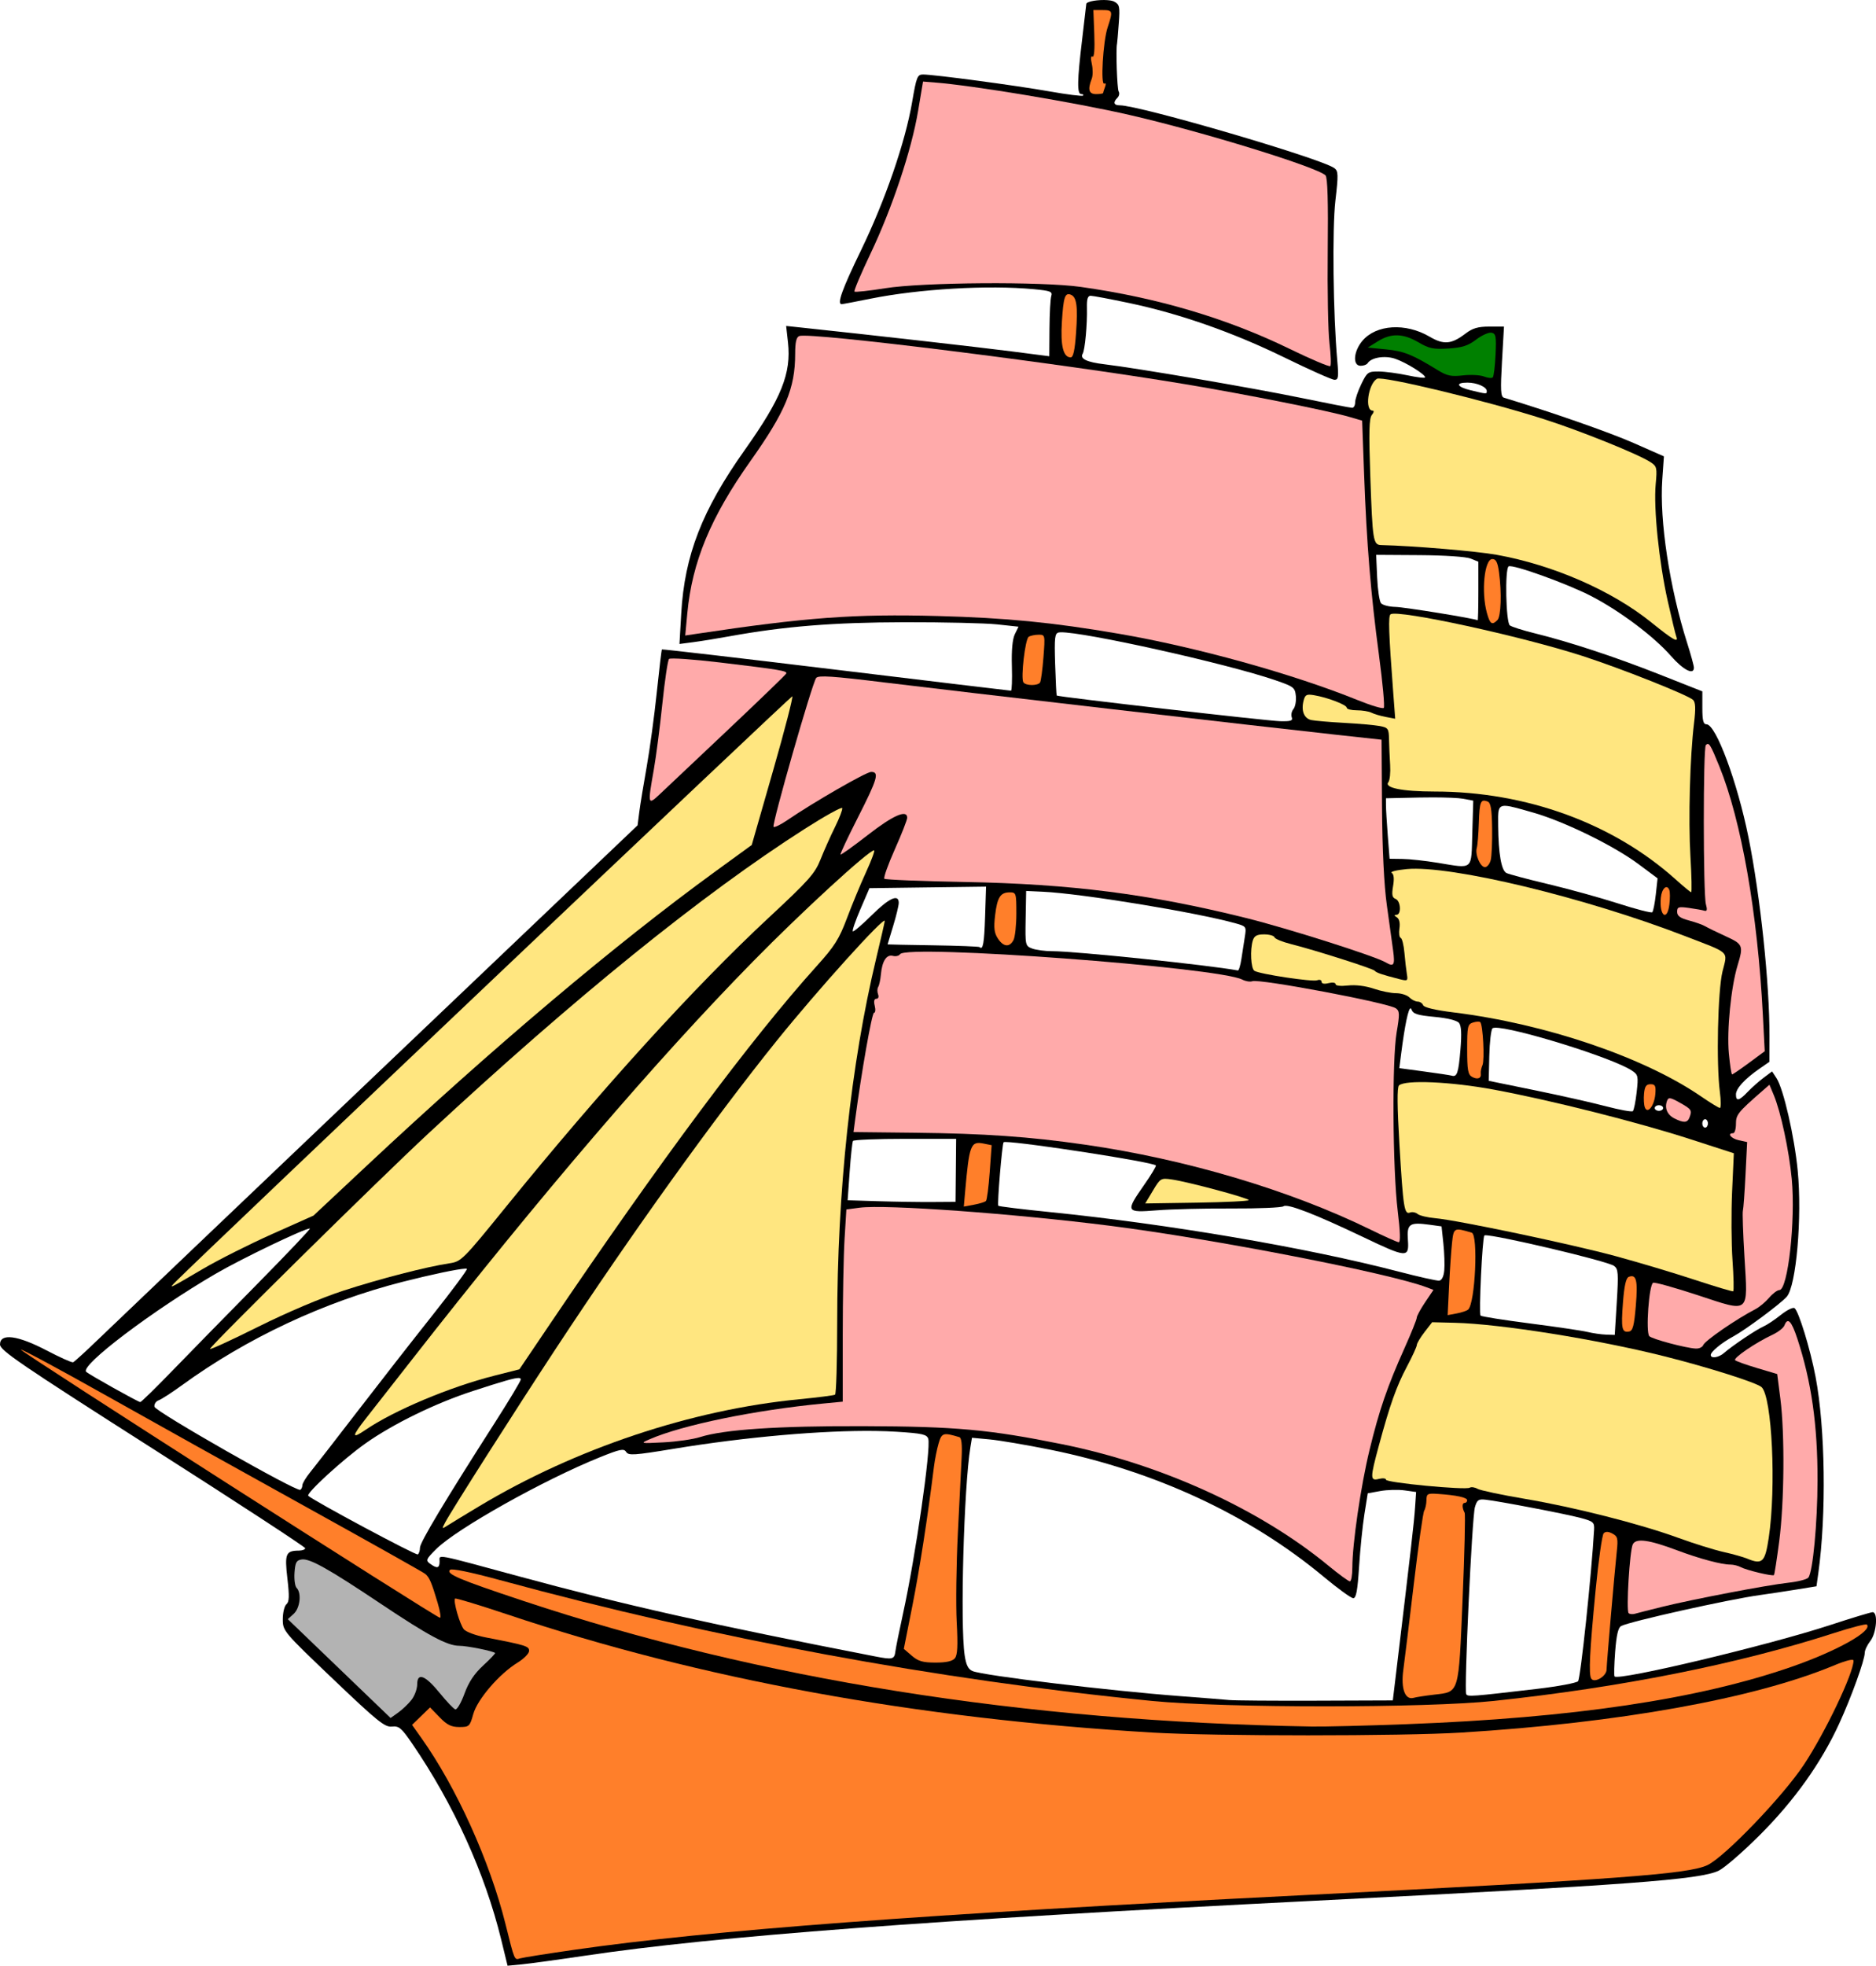
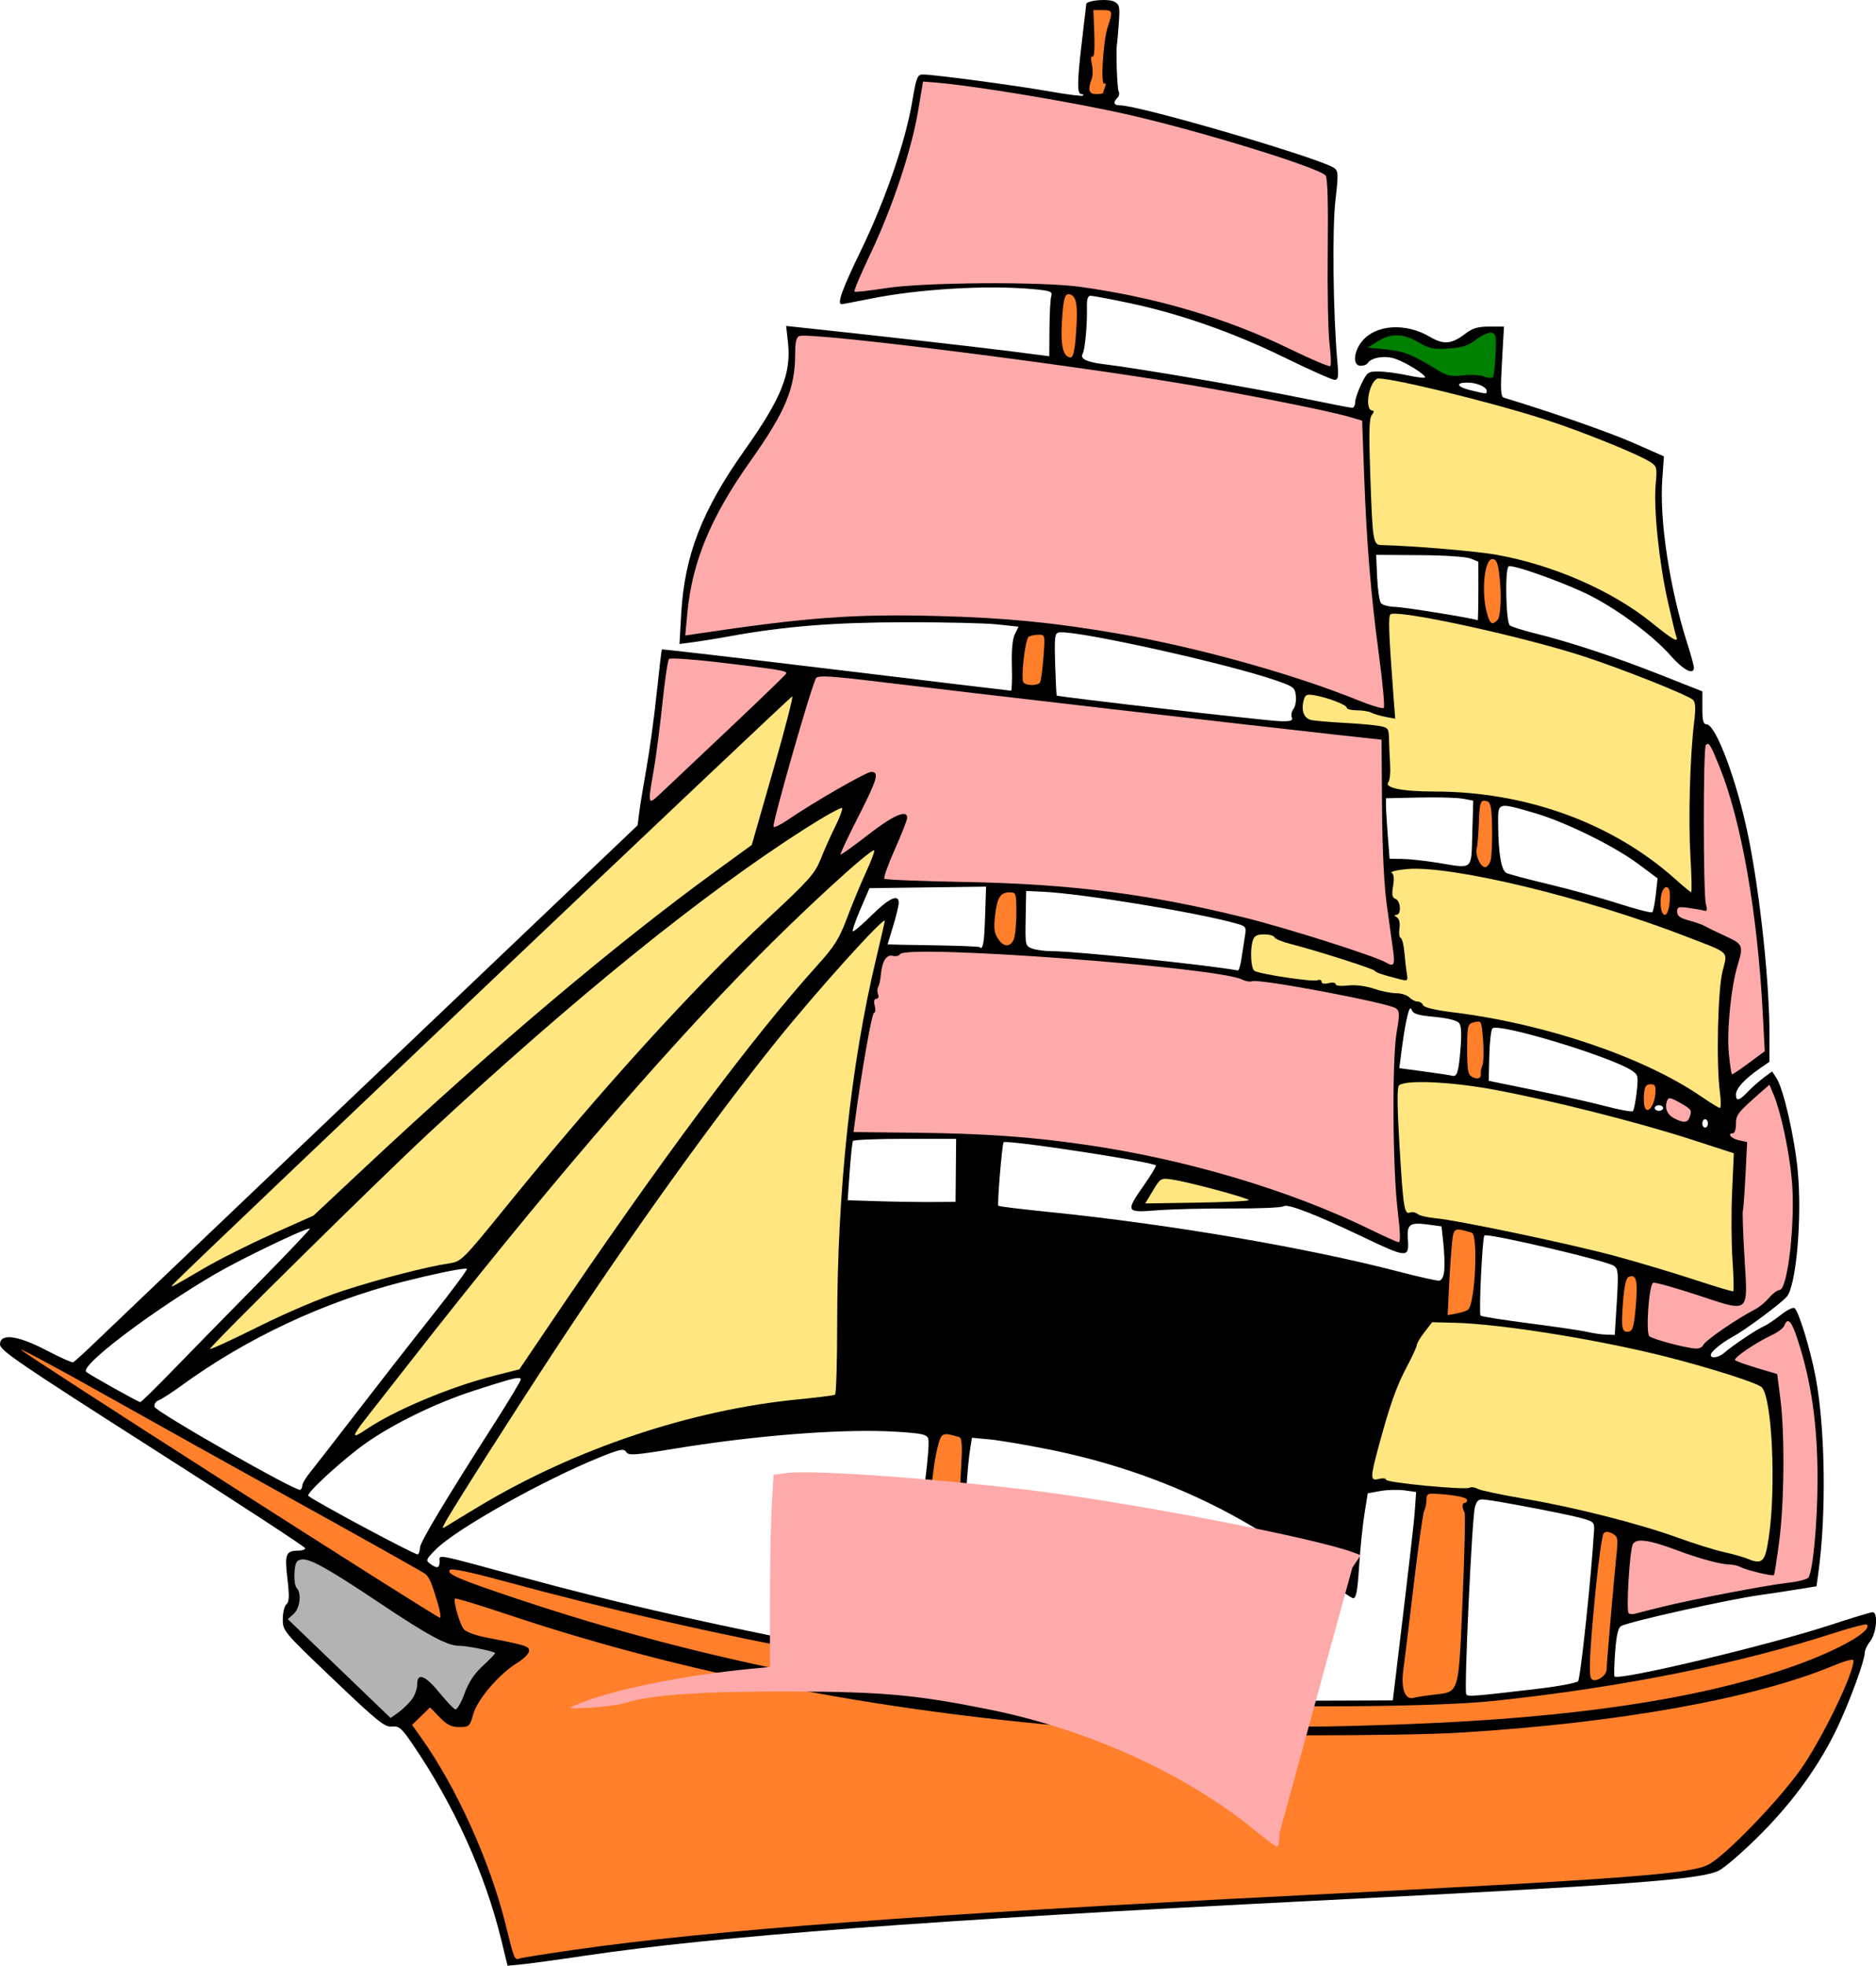
<svg xmlns="http://www.w3.org/2000/svg" version="1.1" viewBox="0 0 664.13 695.64">
  <g transform="translate(211.59 221.63)" stroke-width=".991">
    <path d="m180.45-221.58c-3.064-0.222-7.436 0.397-7.482 1.373-0.017 0.361-0.677 6.009-1.467 12.551-1.764 14.62-1.842 19.328-0.32 19.328 0.635 0 0.919 0.237 0.629 0.527-0.29 0.29-5.604-0.373-11.811-1.475-11.746-2.086-40.947-5.99-44.801-5.99-2.033 0-2.356 0.814-3.887 9.783-2.411 14.127-9.543 34.797-18.096 52.439-6.7 13.82-8.584 19.055-6.856 19.055 0.323 0 4.896-0.866 10.16-1.926 17.312-3.484 41.701-4.904 57.914-3.373 5.871 0.554 6.64 0.858 6.144 2.42-0.312 0.982-0.599 6.178-0.637 11.547l-0.068 9.762-13.51-1.74c-11.246-1.448-50.914-5.942-73.834-8.365l-5.811-0.615 0.646 5.811c1.218 10.958-2.324 19.781-15.262 38.023-15.15 21.362-21.331 37.249-22.525 57.895l-0.625 10.812 4.867-0.633c2.678-0.348 8.443-1.282 12.811-2.076 19.451-3.535 36.761-4.928 61.939-4.981 13.901-0.029 28.681 0.314 32.844 0.762l7.568 0.814-1.303 2.652c-0.846 1.723-1.213 5.688-1.049 11.324 0.139 4.77-0.006 8.672-0.32 8.672-0.315-4.26e-4 -28.192-3.343-61.949-7.428-33.757-4.085-61.491-7.313-61.629-7.176-0.137 0.137-0.957 7.02-1.82 15.295-0.864 8.275-2.47 20.091-3.57 26.258-1.1 6.167-2.276 13.348-2.611 15.957l-0.609 4.744-90.797 86.445c-49.937 47.544-94.722 90.237-99.52 94.871-4.798 4.634-9.083 8.553-9.523 8.709-0.44 0.155-4.668-1.741-9.395-4.213-10.272-5.373-16.475-6.163-16.475-2.1 0 2.082 7.06 6.896 54.02 36.834 29.711 18.941 54.021 34.812 54.021 35.27 0 0.457-1.004 0.839-2.231 0.848-4.643 0.032-5.09 1.112-4.072 9.848 0.735 6.313 0.66 8.306-0.344 9.139-0.706 0.586-1.283 2.962-1.283 5.281 0 4.175 0.175 4.385 17.873 21.262 15.66 14.933 18.23 17.005 20.738 16.742 2.534-0.266 3.37 0.441 7.258 6.125 14.601 21.345 25.733 45.861 31.438 69.229l2.266 9.279 5.064-0.488c2.786-0.269 12.872-1.652 22.412-3.072 46.345-6.897 121.97-12.59 258.21-19.434 111.3-5.591 136.25-7.443 143.03-10.617 2.02-0.947 8.6-6.646 14.623-12.664 12.181-12.171 21.685-25.498 28.033-39.312 4.345-9.457 9.09-22.591 9.09-25.164 0-0.913 0.892-2.794 1.982-4.18 2.187-2.78 2.784-10.182 0.822-10.182-0.637 0-7.439 2.058-15.115 4.574-21.85 7.162-74.759 19.764-76.271 18.166-0.228-0.241-0.128-4.183 0.223-8.76 0.452-5.907 1.069-8.544 2.125-9.088 3.179-1.639 38.139-9.438 49.064-10.945 3.271-0.451 9.128-1.338 13.016-1.969l7.068-1.147 0.639-4.584c2.905-20.81 2.484-51.361-0.959-69.51-1.884-9.93-6.04-23.459-7.481-24.35-0.57-0.352-2.763 0.747-4.873 2.443-2.11 1.696-4.864 3.526-6.119 4.068-2.48 1.07-11.138 6.89-13.93 9.363-1.851 1.639-4.709 2.076-4.709 0.719 0-1.157 3.847-4.327 7.93-6.535 4.319-2.336 16.787-11.592 18.973-14.086 3.366-3.841 5.473-28.085 3.879-44.637-1.16-12.05-5.041-28.953-7.514-32.727l-1.555-2.373-3.025 2.268c-1.664 1.247-4.195 3.493-5.625 4.992-3.043 3.191-4.141 3.427-4.141 0.889 0-2.089 3.059-5.443 8.273-9.066l3.566-2.478 0.027-9.023c0.056-18.465-3.229-49.617-7.426-70.42-3.953-19.595-11.536-39.996-14.865-39.996-1.133 0-1.471-1.337-1.471-5.828v-5.83l-15.115-5.971c-15.836-6.255-31.819-11.522-44.355-14.615-4.088-1.009-7.992-2.25-8.674-2.758-1.405-1.048-1.8-20.041-0.434-20.885 1.38-0.853 20.883 6.166 29.316 10.551 10.189 5.297 22.068 14.219 28.121 21.121 4.41 5.029 8.182 6.947 8.154 4.144-0.007-0.681-1.077-4.585-2.379-8.674-6.213-19.51-9.843-43.357-8.816-57.908l0.576-8.172-10.791-4.754c-8.445-3.722-28.806-10.831-45.863-16.014-1.123-0.341-1.245-2.663-0.668-12.787l0.705-12.371h-5.186c-3.974 0-5.931 0.567-8.367 2.426-5.059 3.859-7.745 4.096-12.799 1.135-8.46-4.958-18.909-4.303-23.783 1.49-3.147 3.74-3.509 8.826-0.627 8.826 1.058 0 2.173-0.401 2.477-0.893 1.276-2.065 6.133-2.845 9.822-1.576 3.841 1.32 10.539 5.484 10.551 6.559 0.004 0.341-2.78 0.022-6.188-0.709-3.407-0.731-8.003-1.344-10.211-1.363-3.792-0.033-4.136 0.214-6.195 4.451-1.199 2.468-2.18 5.368-2.18 6.443 0 1.076-0.479 1.957-1.064 1.957-0.585 0-8.724-1.581-18.088-3.512-16.972-3.499-58.269-10.558-69.561-11.891-6.287-0.742-8.832-1.969-7.742-3.732 0.802-1.297 1.652-10.52 1.502-16.301-0.079-3.053 0.282-4.213 1.314-4.213 0.784 0 6.897 1.15 13.584 2.557 17.933 3.772 36.86 10.408 55.043 19.297 8.868 4.335 16.839 7.883 17.711 7.883 1.356 0 1.497-0.969 0.982-6.691-1.472-16.353-1.831-46.751-0.67-56.736 1.071-9.208 1.031-10.453-0.383-11.486-4.691-3.43-68.932-22.225-75.965-22.225-2.14 0-2.453-1.042-0.805-2.689 0.607-0.607 0.795-1.603 0.418-2.213-0.55-0.892-1.024-15.003-0.566-16.904 0.066-0.273 0.339-3.482 0.607-7.133 0.441-6.003 0.288-6.744-1.602-7.756-0.521-0.279-1.399-0.447-2.42-0.521zm127.42 135.35c3.37 0 6.873 1.532 6.873 3.008 0 1.082 0.033 1.083-5.699-0.295-4.904-1.179-5.568-2.713-1.174-2.713zm-32.279 60.959 15.363 0.098c8.889 0.056 16.513 0.568 18.09 1.215l2.727 1.117v10.432c0 5.738-0.112 10.367-0.248 10.287-1.074-0.626-25.907-4.656-29.119-4.725-2.25-0.048-4.546-0.645-5.104-1.326-0.557-0.681-1.171-4.807-1.361-9.168l-0.348-7.93zm-111.71 27.404c7.979-0.23 58.755 11.036 76.023 16.969 6.508 2.236 6.958 2.582 7.254 5.584 0.173 1.76-0.21 3.836-0.854 4.611-0.643 0.775-0.91 2.083-0.594 2.908 0.467 1.216-0.308 1.48-4.102 1.395-4.525-0.102-78.663-8.613-79.104-9.08-0.12-0.127-0.371-5.131-0.559-11.121-0.297-9.505-0.13-10.932 1.299-11.207 0.166-0.032 0.377-0.051 0.635-0.059zm131.85 58.424c4.789 0.011 9.077 0.188 10.582 0.471l3.65 0.686-0.34 11.52c-0.393 13.35 0.523 12.564-12.23 10.471-4.361-0.716-9.982-1.33-12.49-1.365l-4.562-0.064-0.635-8.178c-0.35-4.497-0.64-9.314-0.643-10.705l-0.008-2.529 11.805-0.26c1.623-0.036 3.275-0.049 4.871-0.045zm25.846 2.998c1.82 0.12 4.797 1.01 9.654 2.4 11.043 3.162 28.538 11.729 37.289 18.26l6.699 5-0.631 5.697c-0.347 3.134-0.909 5.963-1.248 6.287-0.339 0.324-5.746-1.063-12.016-3.084-6.269-2.021-17.42-5.106-24.779-6.854-7.36-1.747-14.05-3.528-14.867-3.957-1.772-0.93-2.8-6.841-2.9-16.678-0.055-5.334-0.235-7.273 2.799-7.072zm-184.09 28.59-0.336 10.521c-0.303 9.494-0.761 12.057-1.941 10.877-0.217-0.217-7.638-0.506-16.492-0.641-8.854-0.135-16.095-0.279-16.092-0.32 0.004-0.042 0.895-2.976 1.977-6.519 1.082-3.543 1.972-7.224 1.975-8.178 0.014-3.299-3.42-1.725-9.604 4.404-3.407 3.377-6.406 5.928-6.666 5.668-0.26-0.26 0.961-3.804 2.715-7.875l3.189-7.4 20.637-0.27 20.639-0.268zm14.197 1.527 5.945 0.273c13.641 0.627 54.406 7.314 68.246 11.195 3.71 1.04 3.799 1.172 3.231 4.713-0.322 2.004-0.87 5.539-1.219 7.856-0.349 2.317-0.912 4.161-1.25 4.098-10.292-1.919-57.535-6.824-65.734-6.824-2.547 0-5.743-0.423-7.102-0.939-2.42-0.92-2.467-1.139-2.295-10.654l0.178-9.717zm136.09 41.531c0.113 2.8e-4 0.216 0.123 0.309 0.373 0.597 1.615 2.028 2.08 8.18 2.656 4.546 0.426 7.921 1.257 8.645 2.129 0.84 1.012 0.988 3.815 0.508 9.578-0.678 8.129-1.196 9.667-3.07 9.1-0.545-0.165-4.946-0.831-9.777-1.48l-8.785-1.182 0.652-5.086c1.296-10.114 2.551-16.09 3.34-16.088zm29.797 6.873c6.063-0.359 41.399 10.479 48.496 15.129 2.281 1.495 2.384 1.952 1.744 7.686-0.374 3.353-0.984 6.368-1.355 6.701-0.371 0.333-4.689-0.45-9.596-1.74-4.906-1.29-16.235-3.841-25.174-5.668l-16.25-3.322 0.205-8.814c0.113-4.848 0.62-9.234 1.125-9.746 0.127-0.129 0.4-0.201 0.805-0.225zm58.121 27.422c0.818 0 1.486 0.447 1.486 0.992 0 0.545-0.669 0.99-1.486 0.99-0.818 0-1.486-0.445-1.486-0.99 0-0.545 0.669-0.992 1.486-0.992zm16.355 4.957c0.545 0 0.99 0.669 0.99 1.486 0 0.818-0.445 1.486-0.99 1.486s-0.992-0.669-0.992-1.486c0-0.818 0.447-1.486 0.992-1.486zm-283.18 6.938h18.031l-0.107 11.15v0.002l-0.107 11.15-8.318 0.055c-4.575 0.03-13.169-0.098-19.098-0.283l-10.781-0.336 0.717-10.125c0.394-5.569 0.924-10.46 1.176-10.869 0.252-0.409 8.572-0.744 18.488-0.744zm35.586 1.121c6.477 0.063 51.899 7.045 53.143 8.289 0.22 0.22-1.658 3.343-4.174 6.941-6.655 9.521-6.496 9.831 4.596 8.943 5.043-0.404 16.944-0.697 26.445-0.65 9.502 0.046 17.752-0.306 18.336-0.781 1.284-1.047 11.254 2.807 28.213 10.908 15.492 7.4 16.268 7.448 15.814 0.963-0.396-5.656 0.551-6.313 7.705-5.332l4.209 0.578 0.646 6.068c0.355 3.338 0.497 7.626 0.314 9.529-0.21 2.181-0.883 3.515-1.82 3.606-0.818 0.079-7.286-1.367-14.373-3.213-32.69-8.514-81.378-16.811-123.65-21.076-9.677-0.976-17.79-1.972-18.029-2.211-0.447-0.447 1.347-21.95 1.875-22.479 0.061-0.061 0.32-0.088 0.752-0.084zm-246.32 30.598c0.398 0-7.959 8.809-18.572 19.576-10.613 10.767-24.158 24.596-30.098 30.729-5.94 6.133-11.068 11.142-11.396 11.133-0.765-0.023-18.202-9.784-19.156-10.723-2.233-2.197 23.557-21.709 45.863-34.697 9.221-5.369 31.398-16.018 33.359-16.018zm415.98 2.422c3.393-0.315 43.319 9.083 45.703 10.826 1.475 1.079 1.588 2.572 0.957 12.82l-0.715 11.598-3.086-0.102c-1.698-0.056-4.649-0.48-6.557-0.941-1.908-0.462-11.053-1.814-20.32-3.006-9.268-1.192-17.164-2.442-17.547-2.779-0.662-0.582 0.627-27.629 1.352-28.354 0.031-0.031 0.103-0.052 0.213-0.062zm-361.06 11.809c0.364-0.014 0.587 0.009 0.652 0.074 0.255 0.255-5.306 7.735-12.357 16.621-7.051 8.886-18.996 24.185-26.545 33.998-7.549 9.813-14.99 19.393-16.535 21.289-1.545 1.896-2.811 3.989-2.811 4.65s-0.333 1.394-0.742 1.631c-1.337 0.774-51.278-27.674-51.615-29.402-0.177-0.903 0.492-1.933 1.486-2.289 0.994-0.355 4.707-2.755 8.25-5.332 22.902-16.657 50.241-29.473 77.994-36.559 10.25-2.617 19.675-4.583 22.223-4.682zm19.078 38.691c0.473 0.036 0.641 0.222 0.641 0.521 0 0.521-4.086 7.332-9.08 15.135-17.773 27.771-26.604 42.501-26.604 44.379 0 1.048-0.351 2.123-0.781 2.389-0.664 0.411-37.113-19.097-38.762-20.746-0.857-0.857 12.301-12.903 20.215-18.506 9.825-6.955 24.842-14.278 38.146-18.6 10.635-3.455 14.805-4.681 16.225-4.572zm126.2 18.74c2.676 0.037 5.181 0.127 7.486 0.273 9.094 0.577 10.713 0.937 11.207 2.494 1.039 3.272-4.513 41.736-8.928 61.861-1.315 5.997-2.527 11.983-2.693 13.303-0.367 2.918-0.946 3.065-7.24 1.84-58.241-11.34-88.299-18.094-125.86-28.275-30.617-8.3-28.271-7.857-28.271-5.32 0 2.416-0.879 2.627-3.363 0.811-1.629-1.191-1.467-1.578 2.176-5.203 7.214-7.179 37.985-24.436 57.883-32.459 7.254-2.925 8.544-3.186 9.357-1.897 0.831 1.318 2.824 1.187 16.758-1.107 25.651-4.223 52.756-6.581 71.488-6.32zm34.17 2.404 6.297 0.588c3.463 0.323 13.058 1.954 21.322 3.621 36.914 7.447 70.577 23.07 96.855 44.951 5.028 4.187 9.755 7.611 10.504 7.611 1.033 0 1.532-2.694 2.066-11.15 0.387-6.133 1.237-14.484 1.887-18.559l1.182-7.408 4.461-0.803c2.453-0.442 6.305-0.545 8.561-0.23l4.1 0.574-0.383 5.654c-0.336 4.96-1.464 14.799-6.674 58.189l-1.19 9.912-27.236 0.098c-14.979 0.053-28.795-0.053-30.703-0.234-1.908-0.182-9.714-0.804-17.346-1.381-25.141-1.901-69.594-7.26-73.473-8.857-1.557-0.641-2.292-2.107-2.818-5.615-1.624-10.829-0.278-59.521 2.035-73.602l0.553-3.359zm180.97 21.842c0.254 0.012 0.535 0.037 0.846 0.072 5.033 0.571 28.458 5.063 33.625 6.449 4.575 1.227 4.944 1.553 4.795 4.215-0.871 15.545-4.802 52.688-5.67 53.58-0.608 0.625-7.129 1.841-14.488 2.703-23.325 2.731-24.528 2.821-25.105 1.887-0.809-1.31 2.044-62.624 3.08-66.189 0.649-2.232 1.14-2.799 2.918-2.717z" />
    <path d="m317.86-96.124c0.303-6.502 0.127-7.455-1.436-7.763-0.98-0.193-3.418 0.897-5.419 2.422-2.866 2.186-4.951 2.858-9.832 3.169-5.313 0.338-6.825 0.025-10.617-2.197-5.424-3.179-9.657-3.285-14.359-0.361l-3.586 2.23 6.541 0.647c6.29 0.622 9.195 1.791 18.239 7.34 3.316 2.035 4.776 2.339 8.921 1.859 2.726-0.316 6.071-0.142 7.434 0.386 1.363 0.528 2.768 0.672 3.123 0.32 0.355-0.352 0.801-3.975 0.991-8.052z" fill="#008000" />
    <path d="m-65.924 379.95c1.114-1.416 2.025-3.884 2.025-5.484 0-4.369 2.845-3.271 8.022 3.096 2.402 2.955 4.86 5.535 5.462 5.734 0.602 0.199 2.056-2.278 3.232-5.503 1.512-4.147 3.464-7.087 6.663-10.036 2.489-2.294 4.379-4.288 4.202-4.43-0.887-0.713-10.009-2.534-12.689-2.534-4.218 0-10.863-3.556-27.745-14.847-18.434-12.329-25.17-16.108-27.997-15.707-1.91 0.271-2.316 1.007-2.579 4.669-0.171 2.391 0.163 4.822 0.743 5.402 1.816 1.816 1.216 7.143-1.033 9.178l-2.088 1.888 36.389 34.967 2.683-1.909c1.476-1.05 3.594-3.068 4.708-4.484z" fill="#b3b3b3" />
    <g transform="translate(-211.59 -221.63)" fill="#ff7f2a">
      <path transform="translate(211.59 221.63)" d="m-56.606 345.76c-2.212-7.449-2.964-9.204-4.464-10.418-0.738-0.598-20.076-11.457-42.973-24.133-22.897-12.676-54.701-30.395-70.677-39.375-15.976-8.981-29.256-16.119-29.513-15.863-0.494 0.494 147.14 94.911 148.4 94.911 0.409 0 0.06-2.305-0.777-5.123z" />
      <path transform="translate(211.59 221.63)" d="m126.44 365.22c0.942-1.135 1.109-4.376 0.659-12.776-0.332-6.19-0.149-20.336 0.407-31.436 0.556-11.1 1.158-23.225 1.339-26.944 0.218-4.473-0.054-6.878-0.804-7.103-5.717-1.721-6.254-1.558-7.358 2.238-0.591 2.034-1.325 5.705-1.631 8.158-2.27 18.23-5.1 36.456-7.663 49.361l-3.013 15.165 2.823 2.428c2.271 1.954 3.912 2.428 8.401 2.429 3.806 8e-4 5.979-0.482 6.84-1.52z" />
      <path transform="translate(211.59 221.63)" d="m357.16 369.25c0.047-2.366 2.809-34.363 3.616-41.873 0.489-4.553 0.306-5.3-1.538-6.287-1.418-0.759-2.418-0.795-3.1-0.113-0.554 0.554-1.842 9.628-2.862 20.164-2.11 21.794-2.501 29.715-1.541 31.268 1.062 1.719 5.38-0.795 5.426-3.159z" />
      <path transform="translate(211.59 221.63)" d="m296.1 378.09c9.01-1.056 8.652 0.144 10.093-33.789 0.692-16.28 1.015-30.045 0.718-30.59-0.941-1.73-0.947-3.469-0.012-3.469 0.497 0 0.903-0.426 0.903-0.946 0-0.992-3.728-1.799-10.407-2.253-3.631-0.247-3.967-0.062-3.998 2.208-0.019 1.363-0.374 3.026-0.79 3.696-0.416 0.67-2.068 12.296-3.672 25.836-1.604 13.54-3.284 27.305-3.734 30.589-0.902 6.593 0.629 10.713 3.656 9.841 0.879-0.253 4.137-0.758 7.241-1.122z" />
      <path transform="translate(211.59 221.63)" d="m286.3 388.54c59.039-2.225 103.39-8.838 136.46-20.347 16.065-5.592 28.737-12.713 26.537-14.913-0.312-0.312-5.566 1.048-11.675 3.023-33.914 10.964-75.491 19.254-120.4 24.008-24.016 2.542-95.143 2.545-120.93 6e-3 -76.327-7.519-154.8-22.055-230.87-42.763-10.516-2.863-17.121-4.217-17.708-3.631-1.449 1.449 3.139 3.395 25.713 10.905 83.763 27.865 177.3 42.778 279.36 44.54 4.361 0.075 19.441-0.297 33.511-0.827z" />
      <path transform="translate(211.59 221.63)" d="m-8.391 468.39c48.41-6.961 123.16-12.562 258.21-19.346 111.23-5.588 136.24-7.444 143.02-10.613 6.077-2.839 26.717-24.308 34.162-35.534 7.563-11.402 17.581-32.39 17.583-36.836 3.1e-4 -0.751-2.622-0.097-7.186 1.794-28.146 11.659-75.684 20.202-131.58 23.647-21.12 1.302-87.34 1.308-109.32 9e-3 -83.951-4.957-159.81-18.84-228.45-41.807-9.957-3.332-18.297-5.863-18.534-5.626-0.752 0.752 1.674 9.22 3.123 10.903 0.764 0.888 4.157 2.151 7.54 2.807 14.511 2.814 15.567 3.142 15.54 4.829-0.015 0.909-1.847 2.768-4.072 4.13-6.462 3.959-14.223 12.969-15.693 18.219-1.227 4.381-1.44 4.579-4.923 4.579-2.861 0-4.363-0.744-7.007-3.472l-3.365-3.472-6.377 6.181 3.267 4.595c12.419 17.464 24.271 43.649 29.8 65.839 3.271 13.128 3.143 12.825 5.17 12.203 0.957-0.294 9.545-1.656 19.085-3.028z" />
      <path transform="translate(211.59 221.63)" d="m367.52 240.4c0.746-8.95 0.192-11.2-2.501-10.167-0.98 0.376-1.598 3.114-2.061 9.128-0.708 9.207-0.387 10.709 2.181 10.217 1.314-0.252 1.79-2.087 2.381-9.178z" />
      <path transform="translate(211.59 221.63)" d="m308.16 241.81c2.499-2.261 3.619-26.498 1.257-27.207-6.276-1.883-6.395-1.82-6.981 3.71-0.303 2.863-0.773 9.764-1.043 15.336l-0.492 10.131 3.202-0.598c1.761-0.329 3.587-0.946 4.057-1.372z" />
-       <path transform="translate(211.59 221.63)" d="m137.46 203.37c0.35-0.366 0.945-4.956 1.322-10.199l0.686-9.533-2.808-0.566c-4.636-0.934-5.121 0.347-6.625 17.49l-0.421 4.798 3.605-0.662c1.983-0.364 3.892-0.962 4.241-1.328z" />
      <path transform="translate(211.59 221.63)" d="m374.42 165.53c0.238-2.903-0.039-3.469-1.698-3.469-1.524 0-2.056 0.767-2.3 3.316-0.175 1.824-0.047 4.021 0.284 4.884 0.962 2.506 3.372-0.565 3.714-4.731z" />
      <path transform="translate(211.59 221.63)" d="m312.63 158.27c-0.1-0.64 0.169-1.974 0.6-2.963 0.805-1.85 0.168-14.249-0.781-15.198-0.292-0.292-1.456-0.237-2.588 0.122-1.879 0.596-2.057 1.417-2.057 9.458 0 7.313 0.29 8.967 1.713 9.764 1.945 1.089 3.383 0.542 3.112-1.183z" />
      <path transform="translate(211.59 221.63)" d="m147.19 111.08c0.564-1.054 1.026-5.292 1.026-9.416 0-7.235-0.083-7.499-2.357-7.499-3.308 0-4.423 1.768-5.18 8.214-0.514 4.371-0.297 6.157 0.984 8.112 1.96 2.992 4.118 3.222 5.527 0.59z" />
      <path transform="translate(211.59 221.63)" d="m379.4 98.376c0.25-2.044 0.244-4.293-0.012-4.998-0.836-2.288-2.694-0.633-3.02 2.691-0.627 6.398 2.264 8.598 3.033 2.307z" />
      <path transform="translate(211.59 221.63)" d="m316.15 82.73c0.347-1.382 0.567-6.483 0.49-11.336-0.108-6.771-0.481-8.954-1.604-9.385-2.457-0.943-2.856 0.031-3.096 7.557-0.128 3.989-0.452 7.973-0.722 8.856-0.697 2.282 1.231 6.822 2.898 6.822 0.772 0 1.688-1.131 2.034-2.513z" />
      <path transform="translate(211.59 221.63)" d="m178.95-188.74c0-0.228 0.299-1.193 0.664-2.145 0.371-0.967 0.26-1.481-0.251-1.165-1.388 0.858-0.468-14.938 1.156-19.851 1.933-5.847 1.841-6.16-1.817-6.163l-3.221-2e-3 0.324 8.533c0.203 5.339-0.036 8.31-0.637 7.939-0.6-0.371-0.687 0.623-0.231 2.642 0.401 1.78 0.385 4.118-0.036 5.197-1.498 3.834-1.036 5.43 1.573 5.43 1.363 0 2.478-0.187 2.478-0.415z" />
      <path transform="translate(211.59 221.63)" d="m169.35-103.83c0.671-9.449 0.218-12.714-1.872-13.516-2.068-0.794-2.598 0.84-3.152 9.717-0.521 8.351 0.505 12.473 3.104 12.473 0.931 0 1.48-2.479 1.919-8.674z" />
      <path transform="translate(211.59 221.63)" d="m318.51-2.181c1.29-1.29 1.566-9.665 0.559-17.009-0.474-3.459-1.056-4.599-2.348-4.599-2.815 0-3.99 11.646-1.925 19.081 1.097 3.951 1.808 4.434 3.714 2.527z" />
      <path transform="translate(211.59 221.63)" d="m156.61 19.875c0.32-0.517 0.858-4.532 1.197-8.921 0.612-7.935 0.602-7.98-1.762-7.965-1.307 0.009-2.872 0.343-3.476 0.743-1.232 0.816-2.832 14.542-1.876 16.09 0.779 1.261 5.147 1.3 5.917 0.053z" />
    </g>
    <g transform="translate(-211.59 -221.63)">
      <path transform="translate(211.59 221.63)" d="m376.69 347.04c10.96-2.708 37.372-7.754 44.807-8.559 3.382-0.366 6.573-1.182 7.09-1.813 1.587-1.936 3.225-19.222 3.256-34.352 0.04-19.643-2.161-35.055-7.183-50.303-2.047-6.216-3.393-7.577-4.538-4.592-0.338 0.881-2.22 2.354-4.181 3.272-6.038 2.826-14.078 8.308-13.262 9.041 0.426 0.382 3.949 1.64 7.829 2.795l7.055 2.1 1.122 8.751c1.587 12.377 1.392 36.693-0.406 50.403-0.84 6.411-1.678 11.806-1.862 11.99-0.487 0.487-9.695-1.71-11.713-2.795-0.947-0.509-2.613-0.925-3.703-0.925-3.211 0-10.896-2.055-18.86-5.044-10.03-3.764-14.542-4.377-15.695-2.132-1.109 2.16-2.404 23.439-1.482 24.361 0.373 0.373 1.38 0.473 2.237 0.221 0.857-0.252 5.127-1.34 9.488-2.417z" fill="#faa" />
      <path transform="translate(211.59 221.63)" d="m391.36 254.4c0.609-1.586 11.765-9.263 18.535-12.756 1.363-0.703 3.521-2.505 4.796-4.004 1.275-1.499 2.911-2.726 3.635-2.726 3.028 0 5.779-24.632 4.39-39.31-0.956-10.102-3.884-23.761-6.369-29.708l-1.528-3.657-2.71 2.369c-8.507 7.435-9.153 8.249-9.153 11.523 0 1.801-0.446 3.275-0.991 3.275-2.265 0-0.765 1.875 1.982 2.478l2.974 0.653-0.579 11.568c-0.318 6.362-0.736 12.089-0.929 12.727-0.193 0.637 0.057 7.973 0.556 16.302 1.227 20.511 2.175 19.736-16.603 13.561-8.029-2.64-15.1-4.608-15.713-4.372-1.473 0.565-2.695 17.574-1.359 18.91 1.047 1.047 12.83 4.189 16.433 4.382 1.168 0.062 2.354-0.485 2.634-1.216z" fill="#faa" />
      <path transform="translate(211.59 221.63)" d="m386.5 173.87c0.991-2.581 0.767-2.93-3.369-5.255-3.375-1.897-4.056-2.007-4.544-0.736-0.984 2.564 6e-3 4.98 2.576 6.28 3.292 1.666 4.614 1.594 5.337-0.289z" fill="#faa" />
      <path transform="translate(211.59 221.63)" d="m407.6 154.49 5.55-4.1-0.672-12.998c-1.855-35.891-7.604-68.669-15.41-87.85-3.185-7.826-3.674-8.595-4.768-7.5-0.971 0.971-0.952 52.79 0.022 56.307 0.546 1.972 0.41 2.595-0.504 2.313-0.688-0.212-3.147-0.652-5.464-0.977-3.731-0.523-4.213-0.367-4.213 1.364 0 1.462 1.061 2.237 4.213 3.077 2.317 0.618 4.882 1.532 5.699 2.031 0.818 0.5 4.051 2.078 7.186 3.507 6.241 2.845 6.435 3.315 4.291 10.378-2.314 7.623-3.842 23.019-3.086 31.086 0.385 4.104 0.903 7.461 1.153 7.461s2.951-1.845 6.004-4.1z" fill="#faa" />
      <path transform="translate(211.59 221.63)" d="m414.56 322.64c2.704-17.938 1.177-50.039-2.54-53.391-1.754-1.582-18.949-7.026-34.59-10.95-23.801-5.972-57.875-11.412-73.969-11.809l-8.049-0.199-2.698 3.482c-1.484 1.915-2.711 3.973-2.726 4.572-0.016 0.599-1.6 4.053-3.522 7.674-3.703 6.978-5.995 13.431-9.913 27.91-3.142 11.61-3.14 12.601 0.028 11.806 1.363-0.342 2.478-0.212 2.478 0.288 0 1.056 28.173 3.74 29.654 2.825 0.546-0.337 1.791-0.158 2.767 0.398 0.976 0.556 8.466 2.144 16.643 3.529 17.775 3.01 40.877 8.883 54.516 13.86 5.452 1.989 12.588 4.217 15.859 4.949 3.271 0.733 7.062 1.796 8.425 2.362 5.368 2.231 6.341 1.3 7.638-7.307z" fill="#ffe680" />
      <path transform="translate(211.59 221.63)" d="m401.74 224.34c-0.413-5.908-0.476-16.838-0.139-24.29l0.612-13.549-15.355-4.972c-18.71-6.058-49.592-13.846-69.638-17.561-15.28-2.832-31.482-3.536-33.56-1.458-0.692 0.692-0.634 7.399 0.183 21.095 1.332 22.341 1.696 24.655 3.752 23.866 0.771-0.296 1.971-0.065 2.667 0.513 0.696 0.578 3.478 1.246 6.182 1.485 7.911 0.699 48.258 9.182 64.011 13.458 7.97 2.163 20.459 5.9 27.754 8.303 7.295 2.404 13.492 4.253 13.773 4.111 0.28-0.143 0.172-5.094-0.242-11.001z" fill="#ffe680" />
      <path transform="translate(211.59 221.63)" d="m230.48 203.08c3e-3 -0.723-21.478-6.487-27.255-7.314-3.857-0.552-4.038-0.444-6.674 3.964l-2.709 4.531 18.318-0.283c10.075-0.155 18.319-0.56 18.321-0.899z" fill="#ffe680" />
      <path transform="translate(211.59 221.63)" d="m397.27 164.79c-1.314-9.957-0.747-35.818 0.935-42.654 1.812-7.363 3.046-6.205-13.353-12.528-35.606-13.729-82.968-25.123-98.428-23.679-3.575 0.334-5.977 0.931-5.337 1.326 0.77 0.476 0.937 2.059 0.495 4.676-0.524 3.102-0.333 4.085 0.883 4.552 1.837 0.705 2.109 5.607 0.313 5.629-0.896 0.012-0.861 0.255 0.129 0.881 0.866 0.549 1.203 1.988 0.919 3.925-0.247 1.683-0.048 3.193 0.442 3.356 0.49 0.163 1.085 2.516 1.322 5.228 0.237 2.712 0.628 6.106 0.868 7.542 0.417 2.494 0.295 2.574-2.736 1.802-5.967-1.521-8.13-2.256-8.625-2.93-0.552-0.751-21.25-7.342-29.724-9.466-2.992-0.75-5.594-1.825-5.782-2.389-0.188-0.564-1.836-1.026-3.662-1.026-2.528 0-3.481 0.509-3.997 2.134-1.048 3.302-0.697 9.986 0.566 10.766 1.901 1.175 20.547 3.983 22.209 3.345 0.856-0.329 1.557-0.095 1.557 0.519 0 0.696 0.934 0.882 2.478 0.494 1.388-0.348 2.478-0.192 2.478 0.355 0 0.569 1.83 0.771 4.382 0.483 2.687-0.303 6.205 0.128 9.097 1.113 2.594 0.884 6.166 1.607 7.938 1.607 1.772 0 3.891 0.669 4.709 1.487s2.14 1.487 2.938 1.487 1.672 0.575 1.942 1.277c0.309 0.804 4.294 1.747 10.761 2.547 32.55 4.022 67.334 15.821 87.585 29.709 3.271 2.243 6.286 4.091 6.699 4.106 0.414 0.015 0.414-2.538 0-5.672z" fill="#ffe680" />
      <path transform="translate(211.59 221.63)" d="m386.85 81.526c-0.778-13.158-0.176-35.383 1.282-47.33 0.616-5.048 0.524-7.264-0.339-8.133-1.636-1.648-25.623-11.175-39.129-15.541-21.822-7.055-65.193-16.482-67.96-14.772-0.884 0.546-0.682 6.433 0.971 28.291l0.656 8.678-3.369-0.64c-1.853-0.352-4.12-1.023-5.038-1.492-0.918-0.468-3.26-0.852-5.204-0.852-1.944 0-3.534-0.409-3.534-0.909 0-1.024-6.805-3.632-11.55-4.426-2.718-0.455-3.207-0.196-3.757 1.995-0.888 3.537 0.196 6.227 2.736 6.789 1.19 0.264 6.402 0.712 11.581 0.995 5.179 0.284 10.866 0.789 12.638 1.122 2.999 0.564 3.227 0.89 3.307 4.706 0.047 2.255 0.223 6.33 0.392 9.056 0.169 2.726-0.107 5.465-0.613 6.087-1.633 2.01 4.849 3.329 16.39 3.335 32.419 0.019 63.211 11.251 85.343 31.136 2.726 2.449 5.179 4.473 5.452 4.497 0.273 0.025 0.159-5.643-0.252-12.593z" fill="#ffe680" />
      <path transform="translate(211.59 221.63)" d="m381.83 3.586c-0.289-0.754-1.659-6.441-3.045-12.638-3.064-13.707-5.024-32.78-4.237-41.218 0.543-5.812 0.42-6.338-1.816-7.803-4.316-2.828-24.717-11.057-37.77-15.236-20.26-6.486-57.254-15.415-59.111-14.267-3.124 1.931-4.383 11.254-1.52 11.254 0.568 0 0.457 0.661-0.256 1.52-0.981 1.183-1.107 5.966-0.565 21.559 0.806 23.185 1.007 24.442 3.916 24.511 11.334 0.269 33.62 2.144 40.784 3.432 20.051 3.603 40.826 12.677 54.767 23.918 7.821 6.306 9.789 7.412 8.852 4.969z" fill="#ffe680" />
-       <path transform="translate(211.59 221.63)" d="m267.16 333.13c0-8.435 2.985-28.861 6.081-41.612 3.434-14.144 6.293-22.465 12.381-36.047 2.384-5.319 4.335-10.16 4.335-10.759 0-0.599 1.332-3.063 2.96-5.475l2.96-4.386-2.408-0.916c-13.221-5.027-75.704-17.168-112.05-21.772-34.224-4.336-79.583-7.611-88.687-6.403l-4.694 0.623-0.64 10.453c-0.352 5.749-0.64 21.053-0.64 34.009v23.556l-6.691 0.639c-24.372 2.328-50.104 7.617-61.702 12.682-3.396 1.483-3.292 1.506 4.956 1.081 4.634-0.239 10.432-1.073 12.886-1.854 8.486-2.701 27.536-3.975 57.985-3.877 32.62 0.106 44.361 1.174 70.197 6.386 35.175 7.097 69.935 22.933 94.22 42.925 3.749 3.087 7.206 5.612 7.682 5.612s0.865-2.189 0.865-4.865z" fill="#faa" />
+       <path transform="translate(211.59 221.63)" d="m267.16 333.13l2.96-4.386-2.408-0.916c-13.221-5.027-75.704-17.168-112.05-21.772-34.224-4.336-79.583-7.611-88.687-6.403l-4.694 0.623-0.64 10.453c-0.352 5.749-0.64 21.053-0.64 34.009v23.556l-6.691 0.639c-24.372 2.328-50.104 7.617-61.702 12.682-3.396 1.483-3.292 1.506 4.956 1.081 4.634-0.239 10.432-1.073 12.886-1.854 8.486-2.701 27.536-3.975 57.985-3.877 32.62 0.106 44.361 1.174 70.197 6.386 35.175 7.097 69.935 22.933 94.22 42.925 3.749 3.087 7.206 5.612 7.682 5.612s0.865-2.189 0.865-4.865z" fill="#faa" />
      <path transform="translate(211.59 221.63)" d="m283.22 206.91c-1.802-14.798-2.036-53.468-0.381-63.17 1.109-6.502 1.077-7.552-0.262-8.531-2.633-1.925-48.347-10.553-50.842-9.596-0.758 0.291-2.352 0.031-3.542-0.577-8.578-4.388-118.94-12.57-121.16-8.982-0.366 0.593-1.514 0.856-2.55 0.585-2.24-0.586-3.807 1.873-4.235 6.642-0.163 1.811-0.588 3.765-0.945 4.343-0.357 0.578-0.377 1.76-0.044 2.626 0.348 0.908 0.094 1.576-0.6 1.576-0.79 0-0.991 0.853-0.583 2.478 0.342 1.363 0.225 2.478-0.26 2.478-0.738 0-4.429 20.918-6.653 37.71l-0.597 4.505 21.641 0.238c24.758 0.273 40.515 1.375 60.297 4.218 35.673 5.127 72.551 16.097 101.1 30.073 4.906 2.402 9.382 4.404 9.946 4.45 0.685 0.056 0.574-3.621-0.333-11.068z" fill="#faa" />
      <path transform="translate(211.59 221.63)" d="m281.59 114.73c-0.384-2.862-1.386-10.11-2.228-16.107-0.977-6.961-1.591-19.505-1.697-34.692l-0.166-23.789-15.823-1.725c-26.024-2.837-135-15.446-160.04-18.517-18.525-2.272-23.496-2.602-24.284-1.613-1.41 1.77-15.795 51.984-15.093 52.687 0.32 0.32 2.509-0.737 4.864-2.349 9.268-6.342 27.937-17.085 29.689-17.085 2.972 0 2.256 2.466-4.671 16.089-3.587 7.055-6.371 12.978-6.186 13.163 0.185 0.185 4.569-2.955 9.744-6.978 8.907-6.925 13.868-9.088 13.868-6.048 0 0.747-1.965 5.765-4.367 11.151-2.402 5.386-4.074 10.081-3.717 10.432 0.357 0.351 13.139 0.867 28.403 1.146 37.614 0.687 65.453 4.244 99.541 12.719 14.868 3.696 45.689 13.484 49.53 15.729 2.916 1.705 3.339 1.03 2.636-4.213z" fill="#faa" />
      <path transform="translate(211.59 221.63)" d="m46.125 36.644c11.176-10.55 20.46-19.516 20.631-19.926 0.391-0.936-2.189-1.365-23.481-3.908-9.472-1.131-17.582-1.688-18.023-1.238-0.441 0.45-1.504 7.584-2.362 15.854s-2.218 18.752-3.022 23.293c-2.216 12.533-2.159 12.754 2.22 8.617 2.044-1.931 12.861-12.143 24.037-22.692z" fill="#faa" />
      <path transform="translate(211.59 221.63)" d="m276.61 10.383c-2.924-21.752-4.397-39.653-5.296-64.362l-0.684-18.791-4.46-1.303c-7.52-2.197-36.546-7.981-58.222-11.602-44.909-7.502-132.85-18.471-136.59-17.036-1.042 0.4-1.449 2.178-1.449 6.326 0 12.181-3.46 20.468-15.826 37.905-14.083 19.858-20.658 35.713-22.36 53.921l-0.732 7.83 3.847-0.578c38.96-5.852 56.027-7.112 85.621-6.322 24.099 0.643 40.634 2.261 63.932 6.255 27.471 4.709 61.86 14.262 84.748 23.541 4.634 1.879 8.748 3.105 9.143 2.725 0.395-0.38-0.36-8.708-1.677-18.508z" fill="#faa" />
      <path transform="translate(211.59 221.63)" d="m259.07-100.11c-0.496-4.089-0.775-18.897-0.619-32.908 0.192-17.244-0.061-25.819-0.784-26.542-2.924-2.925-43.584-15.461-69.307-21.369-19.471-4.472-55.378-10.448-69.3-11.534l-3.881-0.303-1.763 10.472c-2.332 13.852-9.162 34.321-16.807 50.367-3.407 7.151-5.976 13.22-5.709 13.487 0.267 0.267 5.132-0.261 10.812-1.173 13.322-2.14 55.441-2.433 69.303-0.482 27.147 3.821 51.718 11.108 73.944 21.929 7.577 3.689 14.056 6.434 14.396 6.099 0.34-0.335 0.212-3.954-0.284-8.042z" fill="#faa" />
      <path transform="translate(211.59 221.63)" d="m-41.97 311.42c34.14-20.472 75.171-34.18 113.36-37.874 6.537-0.632 12.224-1.359 12.638-1.614 0.414-0.256 0.756-11.701 0.762-25.434 0.019-46.556 4.816-91.403 13.791-128.9 1.677-7.009 3.05-12.997 3.05-13.306 0-1.928-23.845 24.497-38.265 42.405-22.336 27.738-51.482 68.352-78.246 109.03-14.578 22.157-36.879 57.18-39.109 61.417-1.269 2.411-1.255 2.422 1.093 0.922 1.308-0.835 6.224-3.825 10.925-6.644z" fill="#ffe680" />
      <path transform="translate(211.59 221.63)" d="m-82.236 284.41c10.078-6.88 29.82-15.189 45.595-19.19l8.921-2.263 10.309-15.262c39.239-58.091 71.806-101.8 95.017-127.53 6.267-6.947 7.887-9.513 10.637-16.85 1.784-4.761 4.832-12.112 6.773-16.337 1.941-4.225 3.208-7.682 2.817-7.682-1.902 0-25.533 21.686-42.798 39.275-34.326 34.971-75.565 83.102-120.92 141.12-6.179 7.905-13.428 17.16-16.11 20.567-5.119 6.504-5.179 7.52-0.245 4.152z" fill="#ffe680" />
      <path transform="translate(211.59 221.63)" d="m-90.165 235.16c13.003-4.226 29.563-8.499 37.622-9.707 4.276-0.641 4.733-1.097 20.18-20.129 33.822-41.672 66.63-77.752 93.006-102.28 14.167-13.176 16.263-15.536 18.255-20.553 1.238-3.118 3.539-8.27 5.114-11.449 1.575-3.179 2.726-6.194 2.558-6.7-0.169-0.505-6.104 2.78-13.189 7.302-36.348 23.196-81.437 59.67-133.31 107.84-17.522 16.271-77.314 75.239-77.314 76.249 0 0.367 7.694-3.169 17.098-7.858 10.187-5.079 22.307-10.218 29.984-12.713z" fill="#ffe680" />
      <path transform="translate(211.59 221.63)" d="m-139.73 227.4c5.452-3.196 16.485-8.744 24.519-12.33l14.607-6.52 18.598-17.41c44.915-42.044 88.327-78.686 123.67-104.38l12.877-9.362 7.549-26.304c4.152-14.467 7.205-26.304 6.785-26.304-0.605 0-208.48 197.28-218.02 206.91-2.948 2.975-3.124 3.056 9.416-4.295z" fill="#ffe680" />
    </g>
  </g>
</svg>